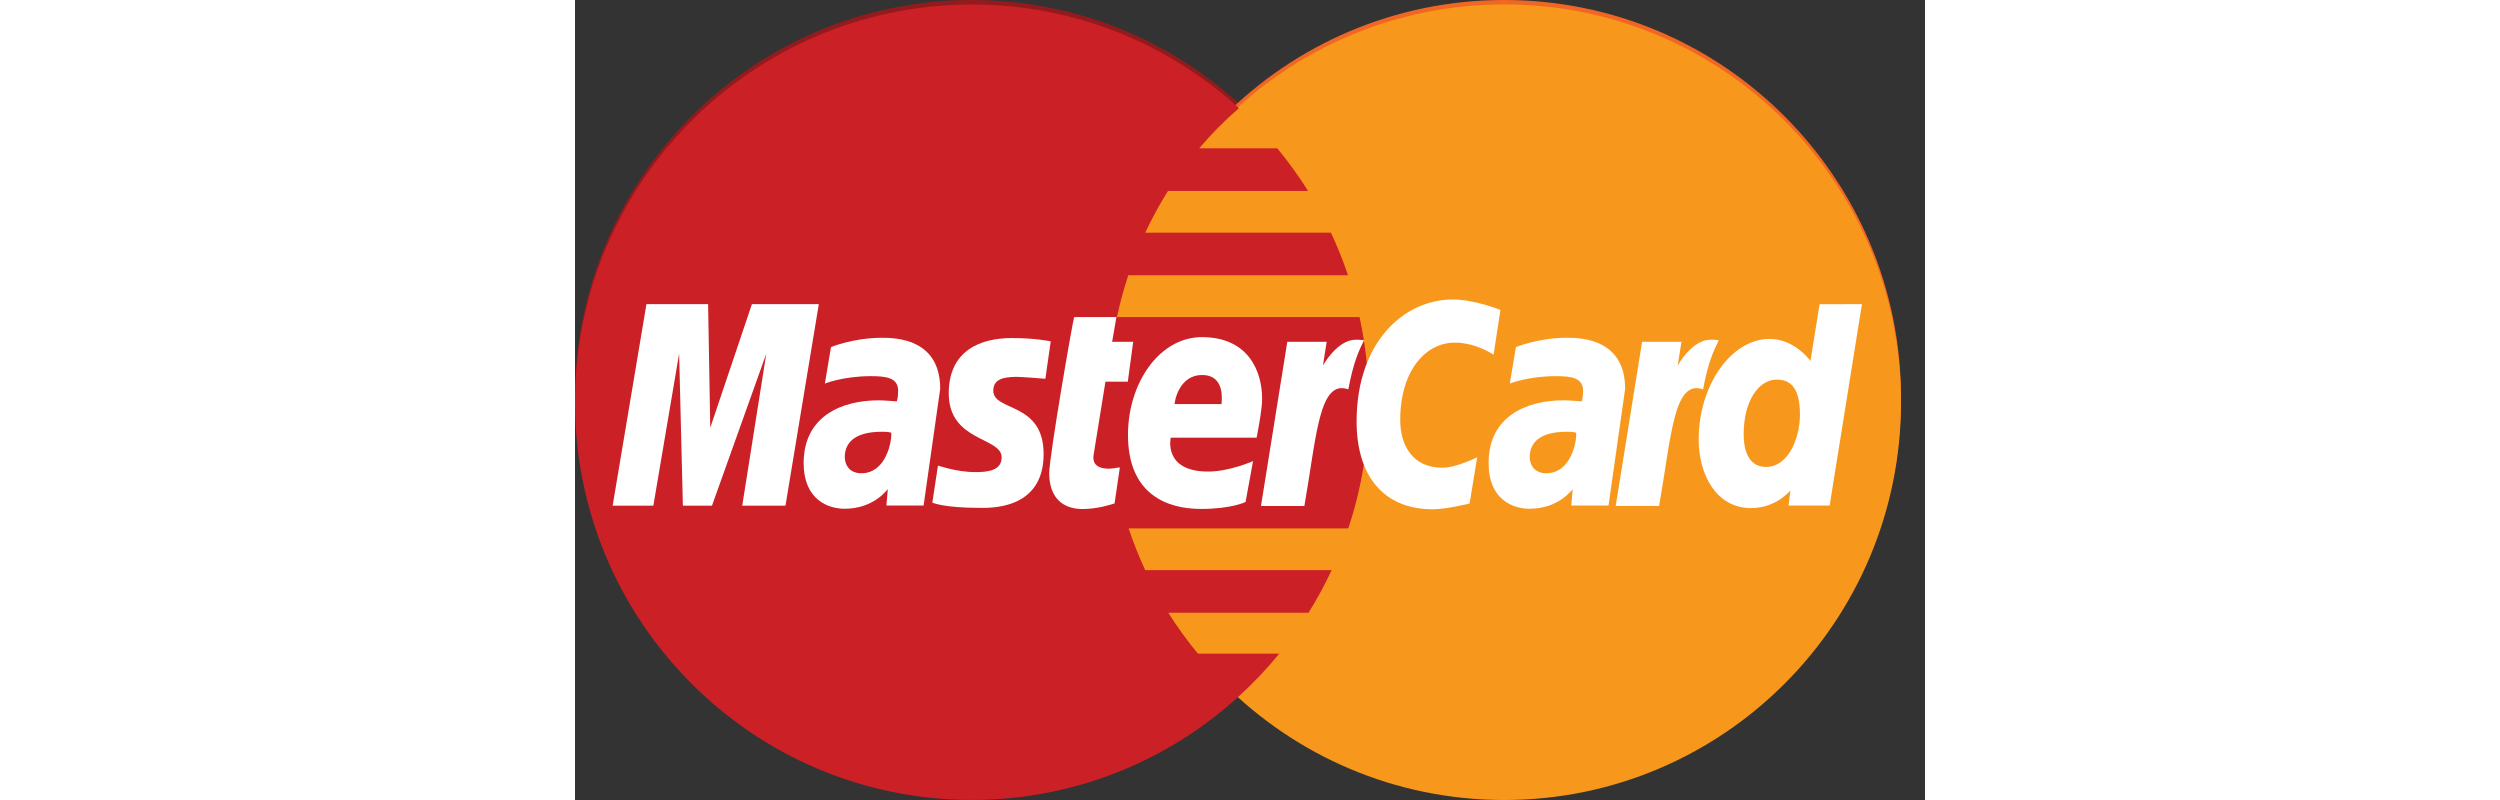
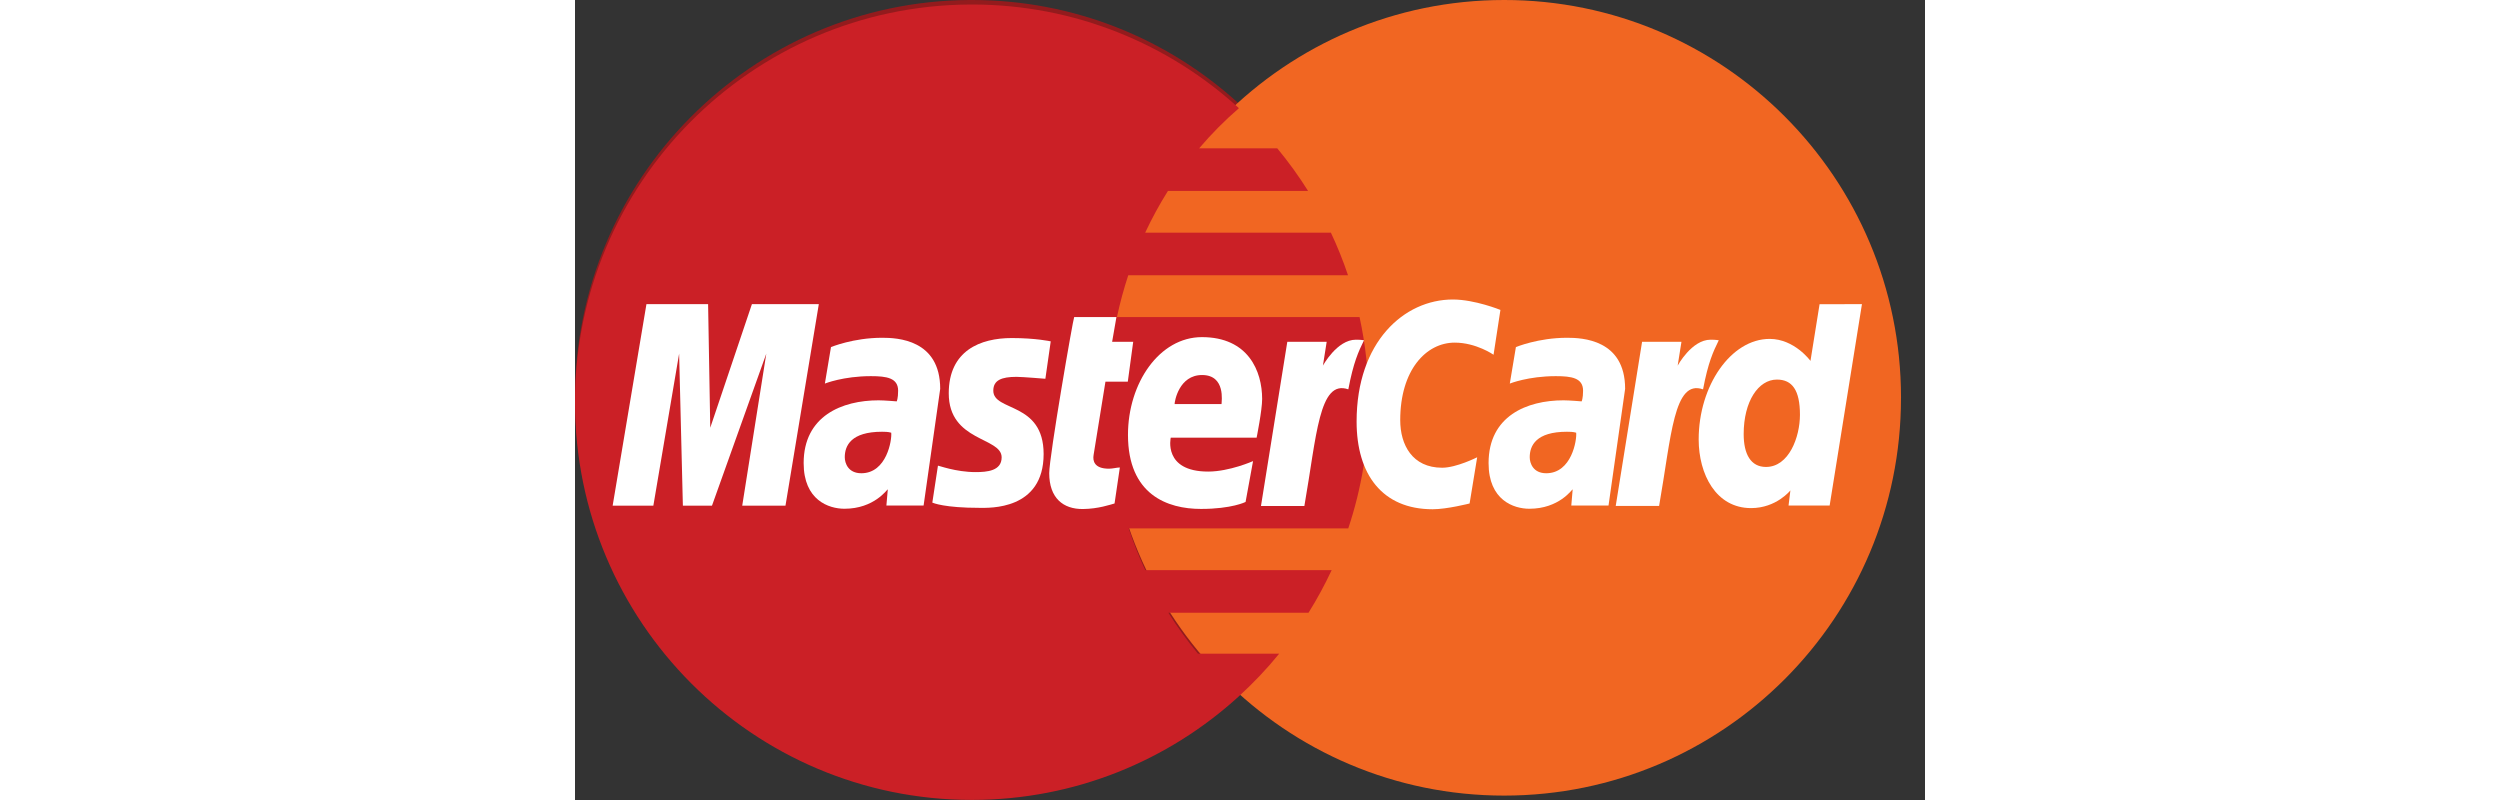
<svg xmlns="http://www.w3.org/2000/svg" width="100" viewBox="0 0 54 32" fill="none">
  <rect x="0" y="0" width="54" height="32" fill="#333333" stroke="none" />
  <path d="M15.773 0C7.057 0.055 0 7.161 0 15.908C0 24.69 7.111 31.816 15.874 31.816C19.985 31.816 23.734 30.245 26.555 27.671L26.554 27.67H26.556C27.135 27.143 27.674 26.572 28.169 25.966H24.917C24.483 25.441 24.088 24.892 23.733 24.327H29.341C29.684 23.78 29.991 23.213 30.267 22.625H22.808C22.554 22.078 22.333 21.521 22.145 20.954H30.931C31.461 19.368 31.748 17.671 31.748 15.908C31.748 14.738 31.621 13.599 31.382 12.501H21.678C21.799 11.935 21.95 11.377 22.13 10.83H30.921C30.725 10.247 30.496 9.679 30.236 9.127H22.807C23.075 8.553 23.379 7.996 23.718 7.456H29.323C28.949 6.86 28.537 6.29 28.091 5.754H24.966C25.45 5.183 25.981 4.645 26.557 4.148C23.738 1.572 19.988 0 15.875 0C15.84 -2.40203e-07 15.806 0 15.773 0Z" fill="#931B1D" />
  <path d="M53.04 15.913C53.042 24.698 45.939 31.821 37.17 31.824C28.404 31.827 21.296 24.706 21.293 15.92V15.913C21.29 7.126 28.396 0.002 37.163 1.08255e-06C45.929 -0.003 53.038 7.118 53.041 15.905C53.04 15.905 53.04 15.909 53.04 15.913Z" fill="#F16622" />
-   <path d="M53.04 16.089C53.042 24.874 45.939 31.998 37.17 32C28.404 32.003 21.296 24.882 21.293 16.097V16.089C21.29 7.303 28.396 0.179 37.163 0.177C45.929 0.173 53.038 7.295 53.041 16.081C53.04 16.081 53.04 16.086 53.04 16.089Z" fill="#F7981D" />
  <path d="M15.773 0.181C7.057 0.237 0 7.342 0 16.089C0 24.871 7.111 31.997 15.874 31.997C19.985 31.997 23.734 30.426 26.555 27.852L26.554 27.85H26.556C27.135 27.323 27.674 26.755 28.169 26.146H24.917C24.483 25.622 24.088 25.075 23.733 24.509H29.341C29.684 23.962 29.991 23.393 30.267 22.805H22.808C22.554 22.258 22.333 21.702 22.145 21.135H30.931C31.461 19.548 31.748 17.851 31.748 16.089C31.748 14.919 31.621 13.78 31.382 12.682H21.678C21.799 12.117 21.95 11.558 22.13 11.011H30.921C30.725 10.427 30.496 9.859 30.236 9.307H22.807C23.075 8.735 23.379 8.176 23.718 7.637H29.323C28.949 7.041 28.537 6.472 28.091 5.933H24.966C25.45 5.363 25.981 4.826 26.557 4.327C23.738 1.752 19.988 0.18 15.875 0.18C15.84 0.181 15.806 0.181 15.773 0.181Z" fill="#CB2026" />
  <path d="M21.582 20.139L21.794 18.699C21.679 18.699 21.508 18.748 21.358 18.748C20.77 18.748 20.705 18.436 20.743 18.204L21.218 15.266H22.112L22.328 13.673H21.485L21.657 12.683H19.967C19.93 12.72 18.969 18.253 18.969 18.926C18.969 19.923 19.527 20.368 20.315 20.361C20.931 20.355 21.413 20.185 21.582 20.139Z" fill="white" />
  <path d="M22.119 17.394C22.119 19.788 23.695 20.357 25.038 20.357C26.278 20.357 26.823 20.078 26.823 20.078L27.122 18.444C27.122 18.444 26.179 18.863 25.327 18.863C23.512 18.863 23.83 17.506 23.83 17.506H27.265C27.265 17.506 27.486 16.408 27.486 15.961C27.486 14.845 26.931 13.485 25.076 13.485C23.376 13.486 22.119 15.32 22.119 17.394ZM25.083 15.001C26.037 15.001 25.861 16.076 25.861 16.162H23.984C23.984 16.052 24.161 15.001 25.083 15.001Z" fill="white" />
  <path d="M35.784 20.139L36.087 18.291C36.087 18.291 35.257 18.709 34.688 18.709C33.489 18.709 33.009 17.79 33.009 16.806C33.009 14.805 34.04 13.705 35.189 13.705C36.05 13.705 36.742 14.19 36.742 14.19L37.017 12.397C37.017 12.397 35.992 11.98 35.114 11.98C33.163 11.98 31.264 13.675 31.264 16.863C31.264 18.974 32.289 20.37 34.306 20.37C34.876 20.371 35.784 20.139 35.784 20.139Z" fill="white" />
  <path d="M12.287 13.511C11.128 13.511 10.239 13.884 10.239 13.884L9.995 15.343C9.995 15.343 10.729 15.046 11.836 15.046C12.466 15.046 12.925 15.116 12.925 15.629C12.925 15.94 12.869 16.055 12.869 16.055C12.869 16.055 12.373 16.013 12.143 16.013C10.682 16.013 9.146 16.638 9.146 18.524C9.146 20.009 10.153 20.35 10.778 20.35C11.97 20.35 12.483 19.575 12.512 19.572L12.456 20.22H13.944L14.608 15.554C14.608 13.575 12.885 13.511 12.287 13.511ZM12.649 17.308C12.682 17.594 12.471 18.93 11.453 18.93C10.928 18.93 10.791 18.527 10.791 18.289C10.791 17.826 11.043 17.27 12.282 17.27C12.569 17.27 12.6 17.301 12.649 17.308Z" fill="white" />
  <path d="M16.189 20.314C16.569 20.314 18.745 20.412 18.745 18.162C18.745 16.058 16.732 16.473 16.732 15.627C16.732 15.208 17.06 15.074 17.66 15.074C17.898 15.074 18.815 15.151 18.815 15.151L19.029 13.654C19.029 13.654 18.435 13.522 17.47 13.522C16.218 13.522 14.95 14.021 14.95 15.733C14.95 17.674 17.066 17.477 17.066 18.294C17.066 18.84 16.474 18.884 16.019 18.884C15.231 18.884 14.521 18.613 14.518 18.626L14.293 20.105C14.332 20.119 14.771 20.314 16.189 20.314Z" fill="white" />
  <path d="M49.783 12.169L49.419 14.436C49.419 14.436 48.782 13.556 47.787 13.556C46.238 13.556 44.947 15.427 44.947 17.577C44.947 18.965 45.635 20.324 47.043 20.324C48.056 20.324 48.616 19.616 48.616 19.616L48.542 20.22H50.186L51.478 12.165L49.783 12.169ZM48.998 16.591C48.998 17.485 48.556 18.678 47.64 18.678C47.031 18.678 46.747 18.167 46.747 17.364C46.747 16.052 47.335 15.183 48.077 15.183C48.686 15.183 48.998 15.603 48.998 16.591Z" fill="white" />
  <path d="M3.134 20.227L4.165 14.146L4.315 20.227H5.479L7.652 14.146L6.689 20.227H8.419L9.753 12.164H7.077L5.41 17.11L5.324 12.164H2.858L1.506 20.227H3.134Z" fill="white" />
  <path d="M29.175 20.239C29.667 17.436 29.758 15.159 30.933 15.574C31.139 14.49 31.336 14.07 31.56 13.611C31.56 13.611 31.455 13.588 31.234 13.588C30.479 13.588 29.917 14.625 29.917 14.625L30.067 13.673H28.492L27.439 20.239H29.175Z" fill="white" />
  <path d="M39.683 13.511C38.524 13.511 37.636 13.884 37.636 13.884L37.392 15.343C37.392 15.343 38.125 15.046 39.233 15.046C39.862 15.046 40.323 15.116 40.323 15.629C40.323 15.94 40.266 16.055 40.266 16.055C40.266 16.055 39.771 16.013 39.539 16.013C38.077 16.013 36.543 16.638 36.543 18.524C36.543 20.009 37.55 20.35 38.174 20.35C39.367 20.35 39.88 19.575 39.907 19.572L39.852 20.22H41.341L42.005 15.554C42.006 13.575 40.283 13.511 39.683 13.511ZM40.047 17.308C40.079 17.594 39.869 18.93 38.849 18.93C38.325 18.93 38.189 18.527 38.189 18.289C38.189 17.826 38.441 17.27 39.678 17.27C39.967 17.27 39.997 17.301 40.047 17.308Z" fill="white" />
  <path d="M43.364 20.239C43.857 17.436 43.948 15.159 45.122 15.574C45.328 14.49 45.526 14.07 45.751 13.611C45.751 13.611 45.644 13.588 45.424 13.588C44.667 13.588 44.107 14.625 44.107 14.625L44.258 13.673H42.683L41.629 20.238H43.364L43.364 20.239Z" fill="white" />
</svg>